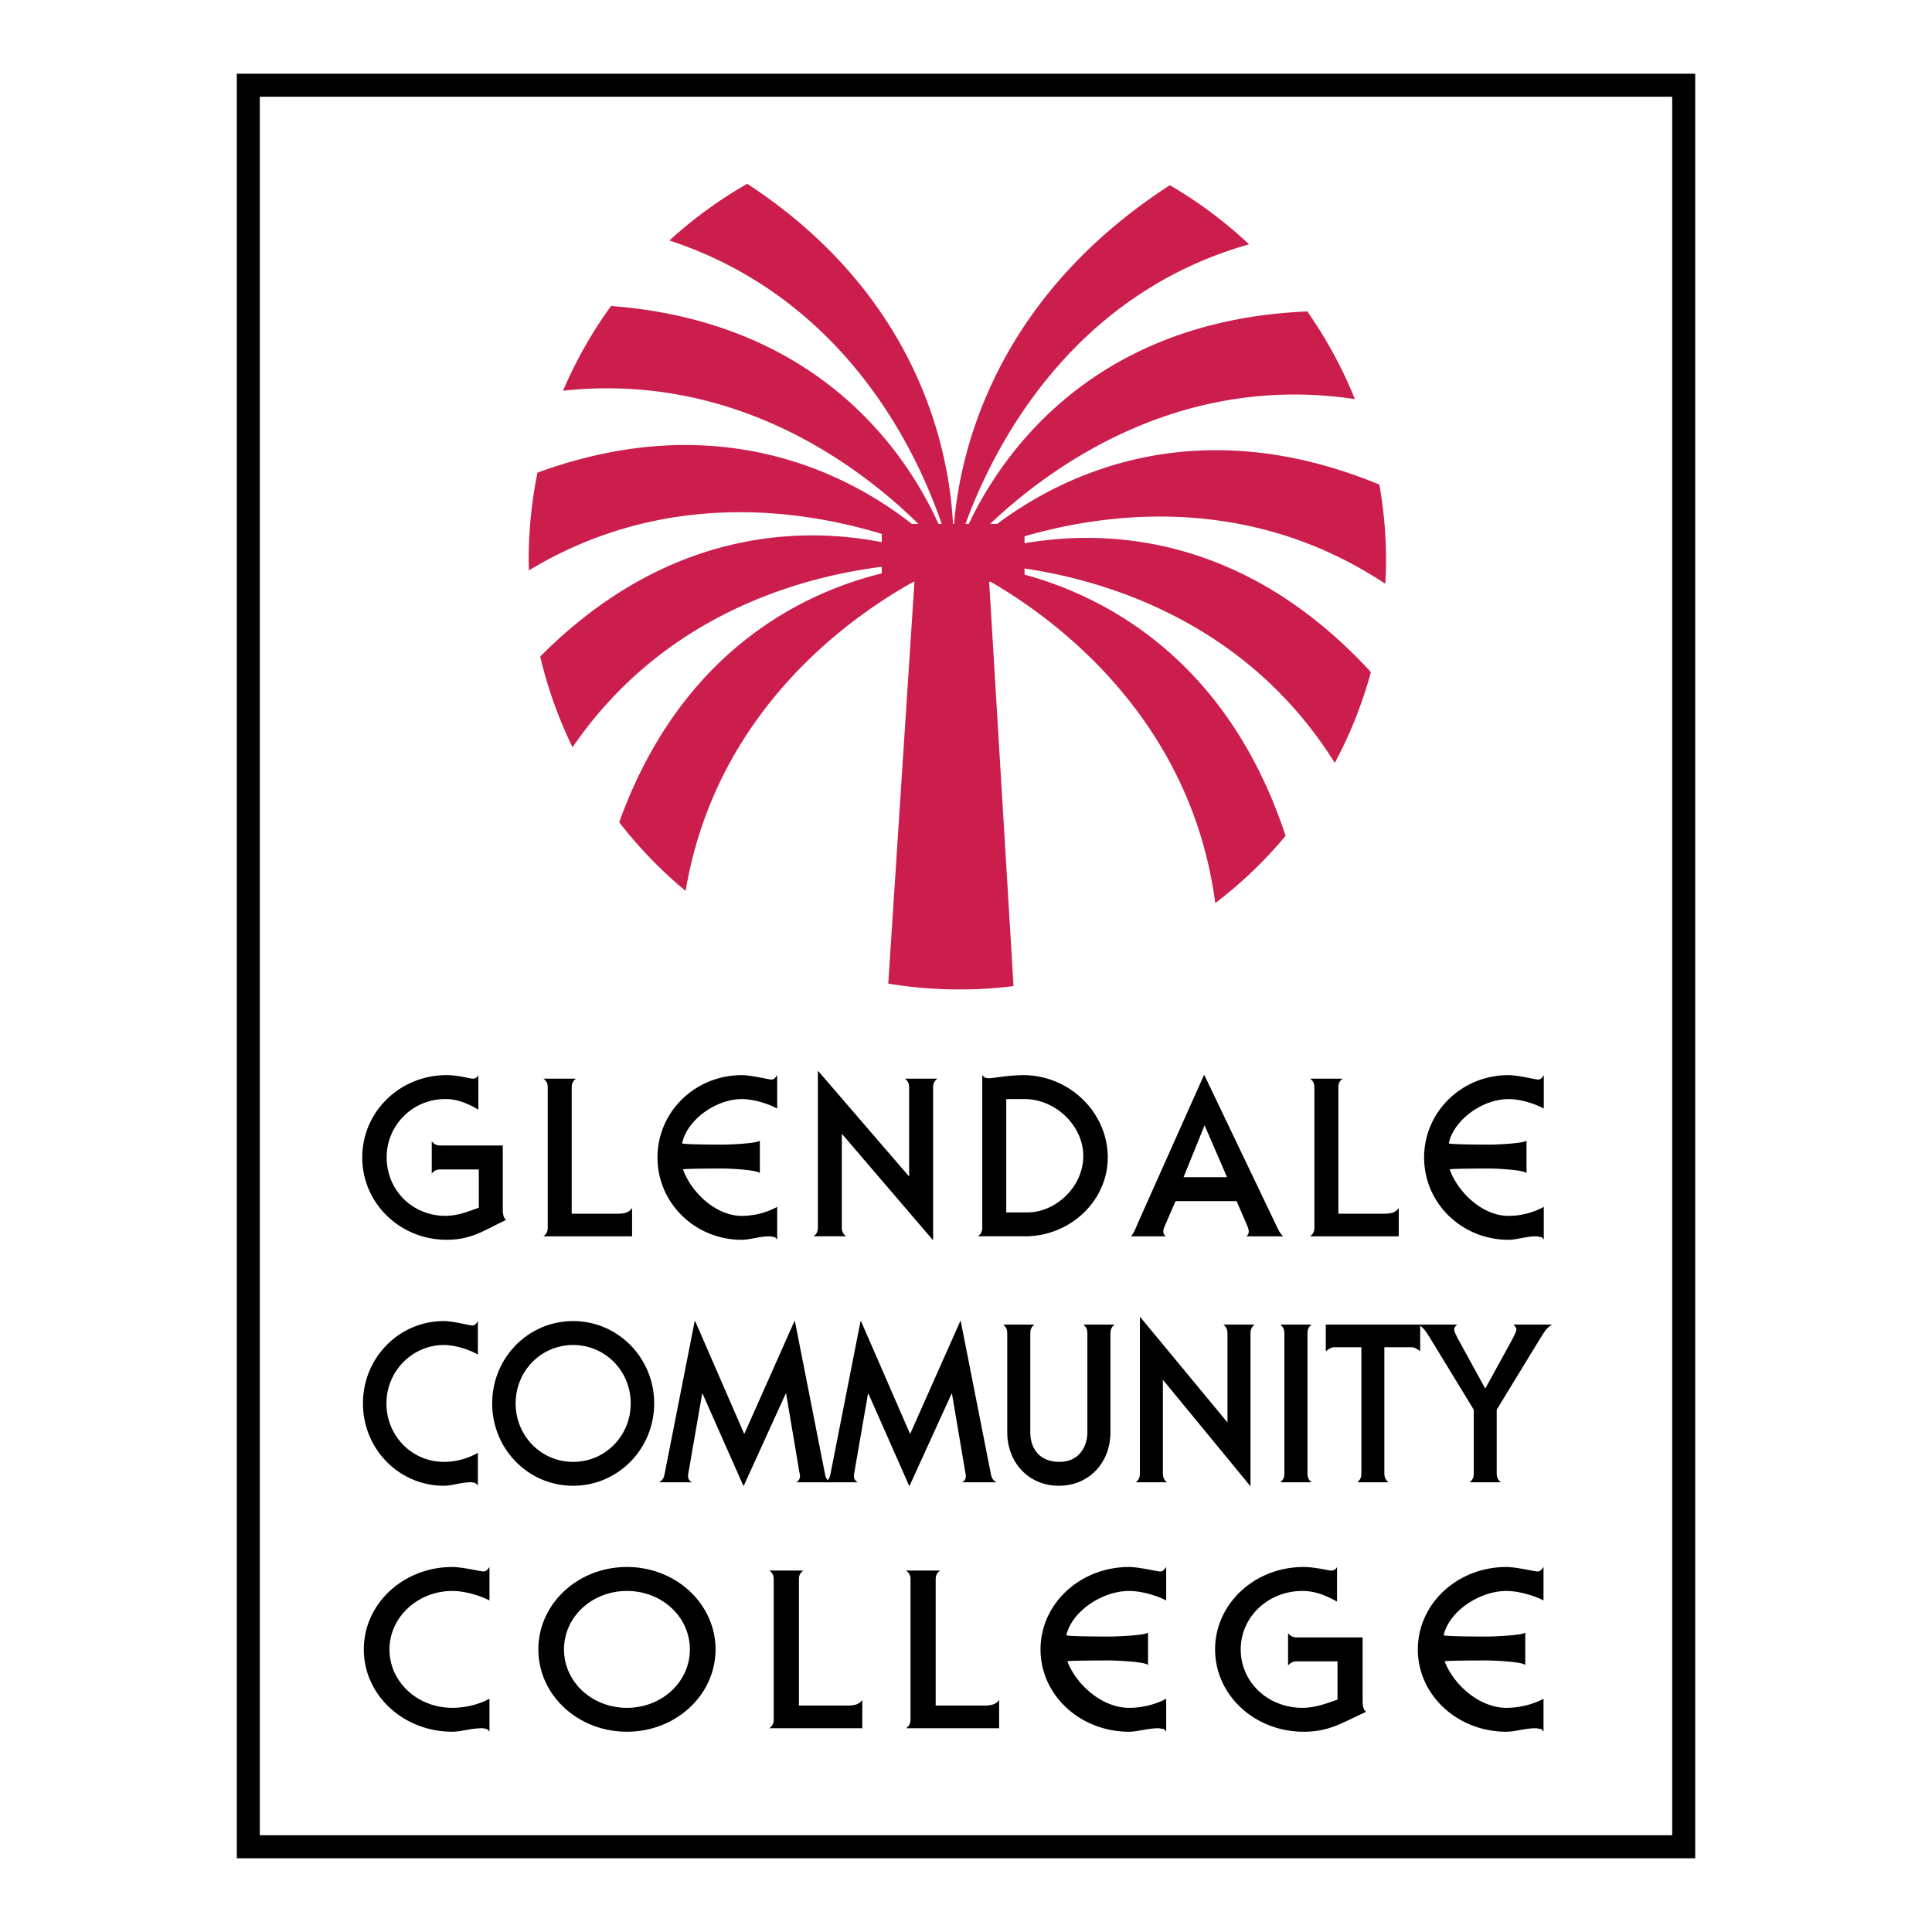
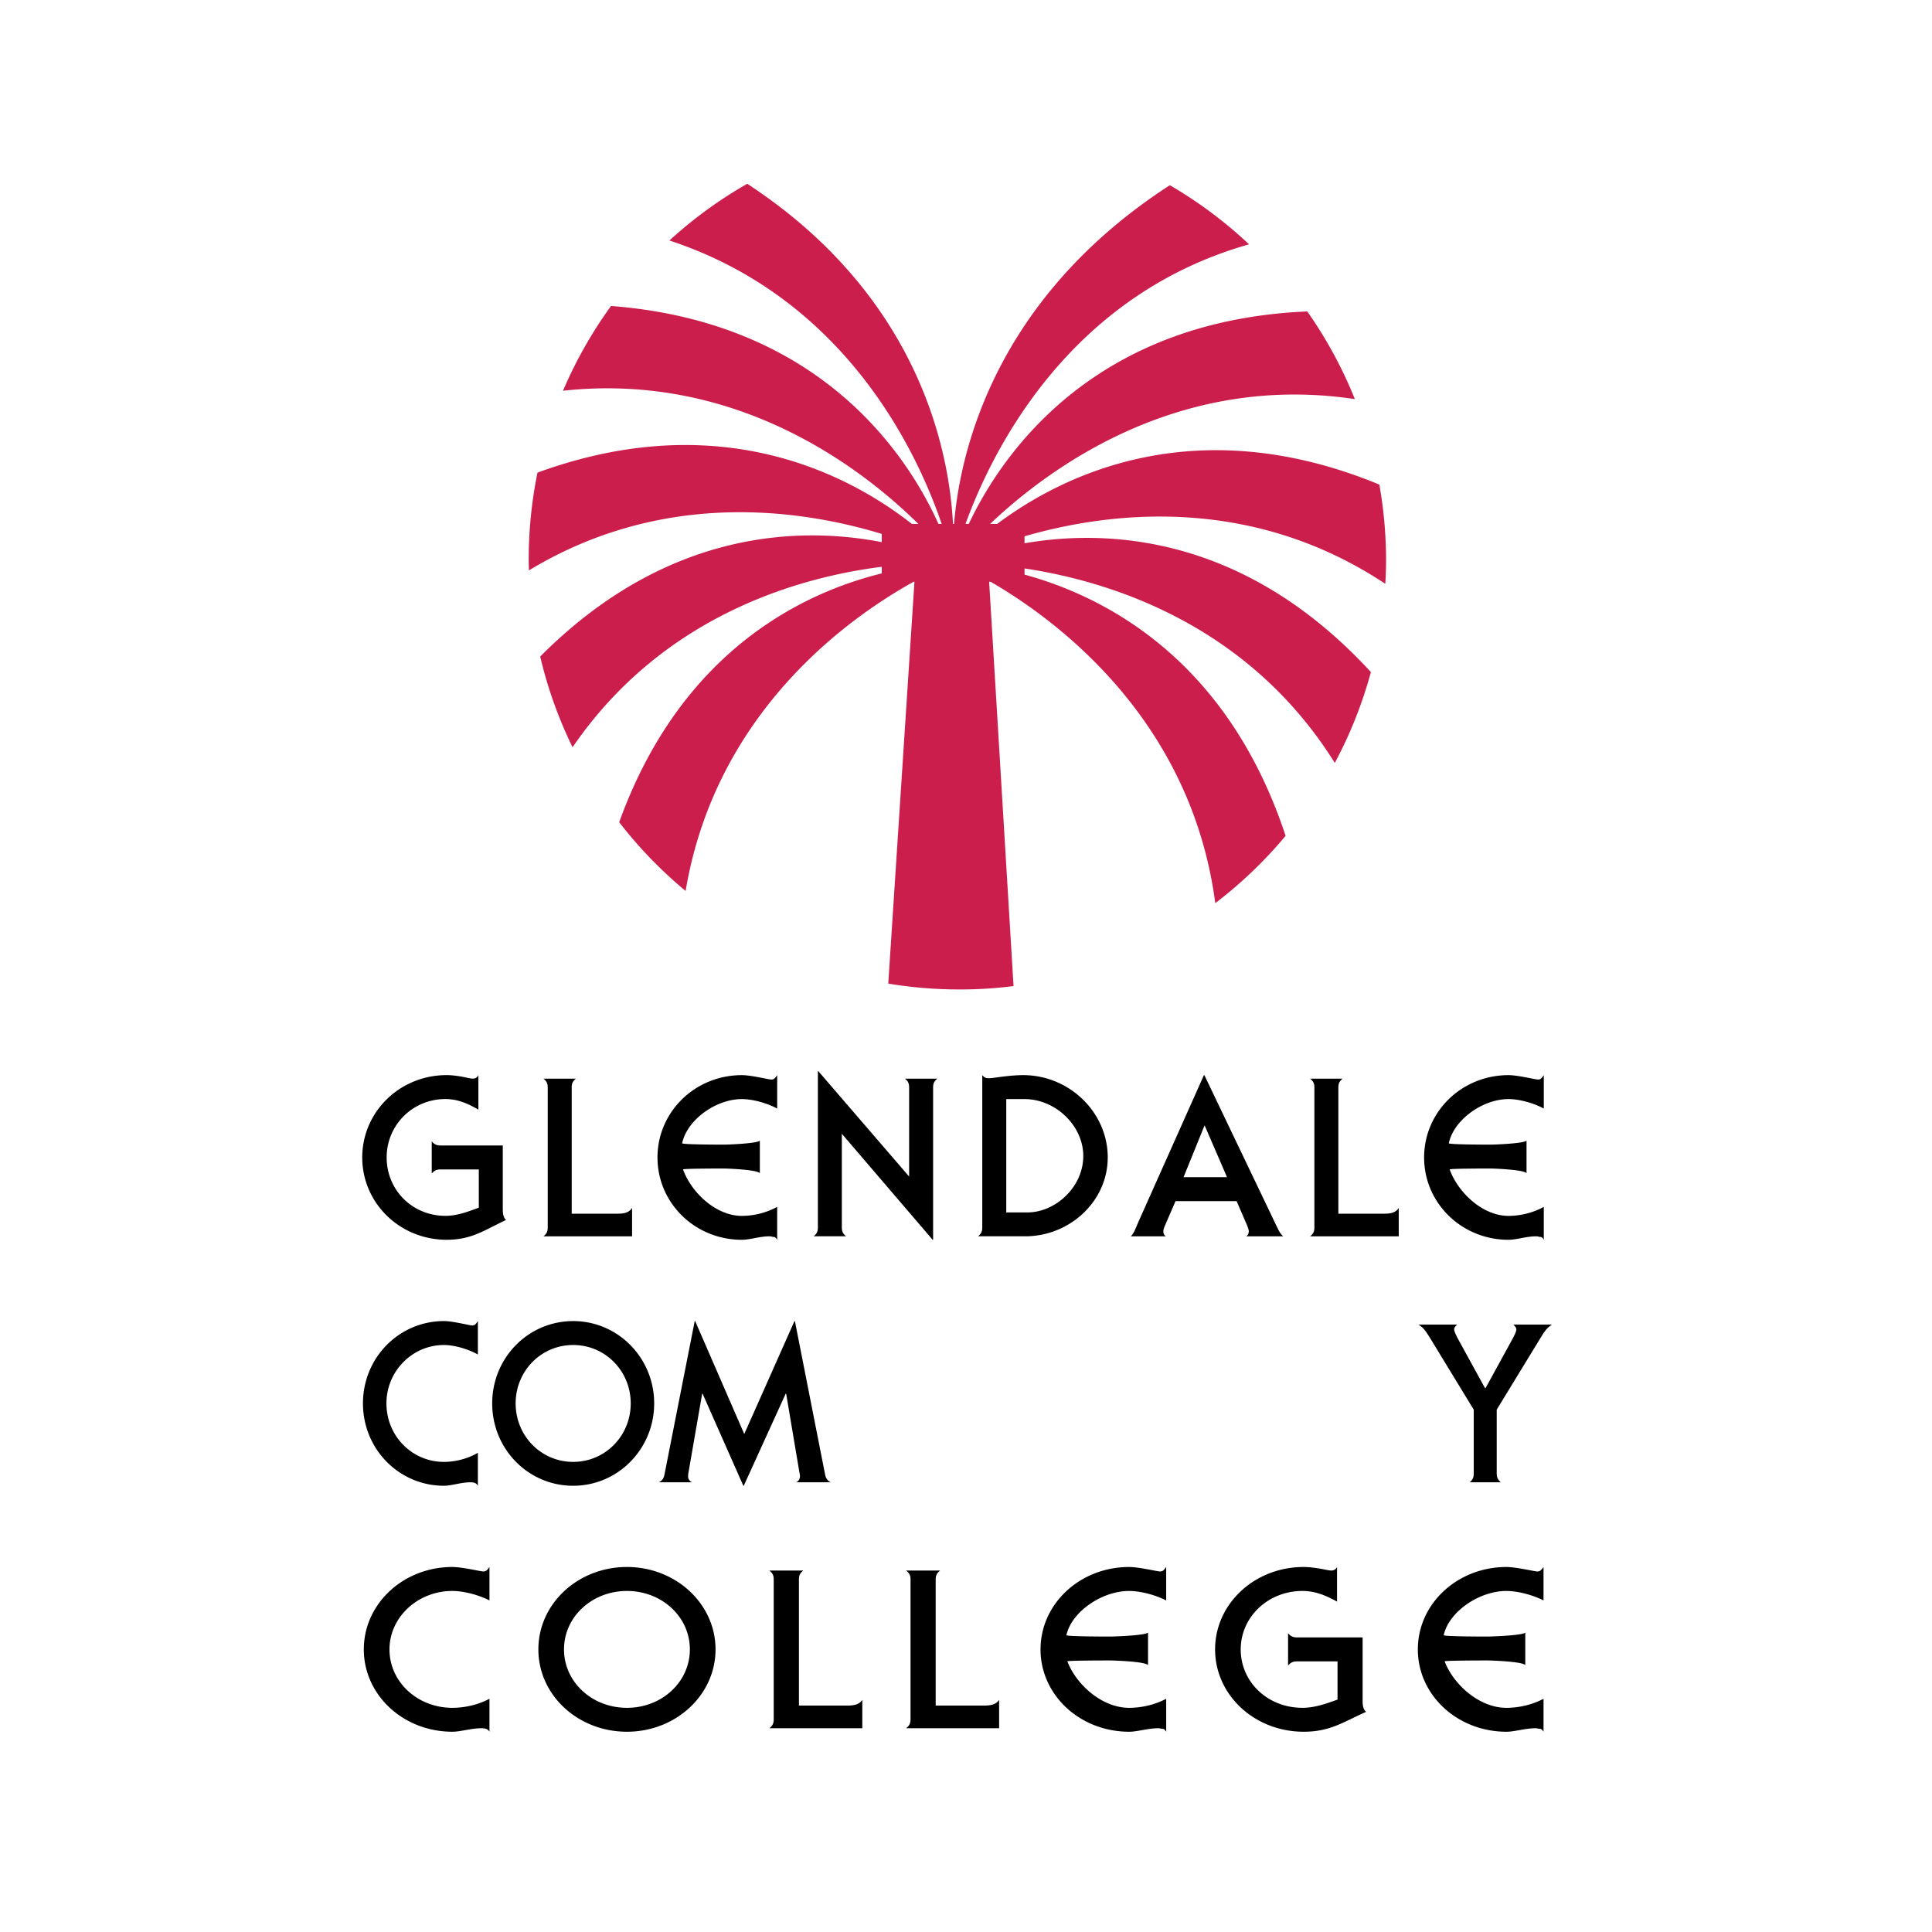
<svg xmlns="http://www.w3.org/2000/svg" width="2500" height="2500" viewBox="0 0 192.756 192.756">
-   <path fill-rule="evenodd" clip-rule="evenodd" fill="#fff" d="M0 0h192.756v192.756H0V0z" />
-   <path fill="none" stroke="#000" stroke-width="2.295" stroke-miterlimit="2.613" d="M24.772 8.504h143.212v175.748H24.772V8.504z" />
  <path d="M52.748 55.833c0-23.745 19.272-43.101 42.951-43.101 23.24.144 42.514 19.283 42.59 43.101-.076 23.669-19.203 42.954-42.59 42.885-23.751.001-42.809-19.285-42.951-42.885z" fill-rule="evenodd" clip-rule="evenodd" fill="#fff" />
  <path d="M50.163 114.287v6.404c0 .293.044.816.331 1.021-2.214 1.039-3.432 1.98-5.933 1.98-4.674 0-8.42-3.664-8.42-8.213 0-4.551 3.746-8.215 8.42-8.215.462 0 1.017.068 1.502.152.488.092.912.201 1.11.201.177 0 .42-.062.554-.354v3.445c-.952-.555-2.017-1.057-3.28-1.057-3.299 0-5.87 2.619-5.87 5.826 0 3.244 2.548 5.828 5.87 5.828 1.175 0 2.262-.422 3.325-.816v-3.814h-3.81c-.377 0-.623.084-.886.414v-3.221c.263.328.509.416.886.416h6.201v.003zM63.062 123.346h-8.837c.333-.266.422-.514.422-.885v-13.957c0-.377-.089-.621-.422-.885h3.234c-.333.264-.42.508-.42.885v12.586h4.519c.577 0 1.174-.043 1.504-.576v2.832zM68.146 116.678c.82 2.271 3.256 4.631 5.869 4.631a7.482 7.482 0 0 0 3.524-.898v3.283c-.089-.154-.201-.283-.337-.283-.126 0-.263-.064-.418-.064-.996 0-1.969.348-2.769.348-4.674 0-8.417-3.664-8.417-8.213 0-4.551 3.743-8.215 8.417-8.215.934 0 2.68.439 2.924.439.263 0 .354-.086.6-.439v3.334c-.973-.531-2.416-.945-3.524-.945-2.592 0-5.47 2.072-5.958 4.41.023.135 4.119.135 4.119.135.466 0 3.367-.111 3.634-.4v3.25c-.268-.352-3.168-.467-3.634-.467-.001-.002-4.097-.002-4.03.094zM81.645 106.871l9.059 10.512v-8.879c0-.377-.085-.621-.422-.885h3.24c-.339.264-.426.508-.426.885v15.189h-.046l-9.06-10.578v9.346c0 .371.089.619.422.885h-3.233c.332-.266.422-.514.422-.885v-15.59h.044zM100.395 109.654h1.793c3.166 0 5.891 2.688 5.891 5.676 0 3.133-2.809 5.633-5.561 5.633h-2.123v-11.309zm1.882 13.692c4.471 0 8.242-3.51 8.242-7.865 0-4.506-3.832-8.215-8.439-8.215-1.443 0-2.971.309-3.395.309-.379 0-.486-.084-.684-.309v15.195c0 .371-.09.619-.422.885h4.698zM122.42 117.447h-4.338l2.1-5.174 2.238 5.174zm-6.088 5.899c-.201-.092-.268-.312-.268-.514 0-.105.066-.328.18-.596l1.039-2.4h6.092l1.041 2.4c.105.268.176.49.176.596 0 .201-.07.422-.266.514h3.699c-.242-.199-.398-.488-.533-.752l-7.332-15.328h-.043l-6.557 14.686c-.289.662-.4 1.037-.73 1.395h3.502v-.001zM139.553 123.346h-8.838c.332-.266.422-.514.422-.885v-13.957c0-.377-.09-.621-.422-.885h3.236c-.334.264-.422.508-.422.885v12.586h4.518c.578 0 1.174-.043 1.506-.576v2.832zM144.635 116.678c.82 2.271 3.26 4.631 5.867 4.631 1.135 0 2.42-.287 3.521-.898v3.283c-.078-.154-.195-.283-.332-.283-.129 0-.266-.064-.414-.064-1.004 0-1.975.348-2.775.348-4.672 0-8.418-3.664-8.418-8.213 0-4.551 3.746-8.215 8.418-8.215.936 0 2.686.439 2.924.439.266 0 .357-.086.598-.439v3.334c-.971-.531-2.408-.945-3.521-.945-2.588 0-5.465 2.072-5.955 4.41.02.135 4.121.135 4.121.135.465 0 3.365-.111 3.633-.4v3.25c-.268-.352-3.168-.467-3.633-.467-.001-.002-4.103-.002-4.034.094zM47.677 148.234a.591.591 0 0 0-.319-.287 1.277 1.277 0 0 0-.406-.059c-.956 0-1.889.346-2.658.346-4.487 0-8.082-3.666-8.082-8.217 0-4.547 3.594-8.213 8.082-8.213.892 0 2.572.438 2.81.438.254 0 .339-.088.573-.438v3.334c-.936-.527-2.319-.947-3.383-.947-3.166 0-5.739 2.621-5.739 5.826 0 3.246 2.552 5.836 5.739 5.836 1.083 0 2.32-.289 3.383-.906v3.287zM57.185 134.191c3.191 0 5.742 2.586 5.742 5.826 0 3.246-2.551 5.836-5.742 5.836-3.189 0-5.739-2.59-5.739-5.836 0-3.24 2.55-5.826 5.739-5.826zm8.082 5.827c0-4.547-3.615-8.213-8.082-8.213-4.486 0-8.079 3.666-8.079 8.213 0 4.551 3.593 8.217 8.079 8.217 4.467-.001 8.082-3.667 8.082-8.217zM70.098 139.049h-.043l-1.358 7.818c-.022.107-.046.24-.046.463 0 .199.129.441.406.559H65.74c.36-.184.49-.449.552-.76l3.019-15.324h.045l4.888 11.242h.022l4.999-11.242h.042l3.017 15.324c.066.311.191.576.557.76h-3.448c.279-.117.381-.404.381-.6 0-.182-.062-.4-.084-.555l-1.295-7.686h-.046l-4.183 9.186h-.043l-4.065-9.185z" fill-rule="evenodd" clip-rule="evenodd" />
-   <path d="M86.646 139.049H86.6l-1.356 7.818c-.022.107-.046.24-.046.463 0 .199.13.441.41.559h-3.321c.362-.184.492-.449.556-.76l3.016-15.324h.041l4.892 11.242h.021l4.997-11.242h.043l3.02 15.324c.061.311.191.576.557.76h-3.453c.284-.117.387-.404.387-.6 0-.182-.062-.4-.081-.555l-1.304-7.686h-.04l-4.188 9.186h-.046l-4.059-9.185zM102.791 142.91c0 1.615.936 2.943 2.91 2.943 2.043 0 2.787-1.641 2.787-2.943v-9.863c0-.379-.082-.623-.404-.893h3.109c-.322.27-.404.514-.404.893v9.863c0 2.961-2.086 5.324-5.145 5.324-3.064 0-5.15-2.363-5.15-5.324v-9.863c0-.379-.086-.623-.406-.893h3.104c-.314.27-.4.514-.4.893v9.863h-.001zM113.766 131.408l8.699 10.512v-8.873c0-.379-.088-.623-.402-.893h3.102c-.316.27-.402.514-.402.893v15.188h-.045l-8.697-10.576v9.34c0 .379.082.617.406.891h-3.105c.318-.273.406-.512.406-.891v-15.59h.038v-.001zM128.143 133.047c0-.379-.082-.623-.404-.893h3.107c-.314.27-.4.514-.4.893v13.951c0 .379.086.617.4.891h-3.107c.322-.273.404-.512.404-.891v-13.951zM141.691 132.154v2.654c-.248-.178-.525-.395-.846-.395h-2.727v12.584c0 .379.088.617.41.891h-3.1c.314-.273.396-.512.396-.891v-12.584h-2.703c-.316 0-.592.217-.848.395v-2.654h9.418z" fill-rule="evenodd" clip-rule="evenodd" />
  <path d="M154.84 132.154c-.57.379-.766.734-1.127 1.305l-4.385 7.182v6.357c0 .379.09.617.41.891h-3.107c.324-.273.404-.512.404-.891v-6.357l-4.379-7.182c-.367-.57-.553-.926-1.129-1.305h3.852c-.133.137-.299.289-.299.49 0 .129.109.422.426 1.014l2.654 4.836h.051l2.652-4.836c.322-.592.424-.885.424-1.014 0-.201-.168-.354-.293-.49h3.846zM48.834 172.775a.62.62 0 0 0-.348-.291 1.684 1.684 0 0 0-.443-.057c-1.045 0-2.068.348-2.907.348-4.906 0-8.838-3.666-8.838-8.213s3.932-8.223 8.838-8.223c.977 0 2.815.445 3.071.445.279 0 .375-.092.627-.445v3.336c-1.024-.527-2.534-.945-3.698-.945-3.463 0-6.278 2.625-6.278 5.832 0 3.242 2.792 5.828 6.278 5.828 1.187 0 2.538-.285 3.698-.904v3.289zM62.551 158.73c3.487 0 6.277 2.584 6.277 5.832 0 3.242-2.79 5.828-6.277 5.828-3.49 0-6.28-2.586-6.28-5.828 0-3.248 2.79-5.832 6.28-5.832zm8.838 5.832c0-4.547-3.953-8.223-8.838-8.223-4.908 0-8.838 3.676-8.838 8.223s3.931 8.213 8.838 8.213c4.885 0 8.838-3.666 8.838-8.213zM86.033 172.428h-9.277c.351-.271.438-.52.438-.891v-13.955c0-.377-.087-.619-.438-.889h3.392c-.349.27-.438.512-.438.889v12.584h4.739c.608 0 1.238-.039 1.583-.57v2.832h.001zM99.682 172.428h-9.283c.353-.271.445-.52.445-.891v-13.955c0-.377-.093-.619-.445-.889h3.397c-.346.27-.443.512-.443.889v12.584h4.745c.607 0 1.234-.039 1.584-.57v2.832zM106.492 165.754c.859 2.271 3.418 4.637 6.166 4.637 1.18 0 2.531-.285 3.693-.904v3.289c-.092-.156-.211-.291-.352-.291-.133 0-.277-.057-.438-.057-1.047 0-2.07.348-2.904.348-4.914 0-8.844-3.666-8.844-8.213s3.93-8.223 8.844-8.223c.971 0 2.812.445 3.064.445.277 0 .371-.092.629-.445v3.336c-1.025-.527-2.535-.945-3.693-.945-2.727 0-5.746 2.074-6.262 4.414.027.135 4.328.135 4.328.135.486 0 3.535-.109 3.816-.395v3.242c-.281-.352-3.33-.463-3.816-.463.002 0-4.299 0-4.231.09zM135.949 163.367v6.402c0 .291.049.822.355 1.02-2.326 1.035-3.605 1.986-6.238 1.986-4.906 0-8.836-3.666-8.836-8.213s3.93-8.223 8.836-8.223c.488 0 1.07.074 1.584.156.512.092.953.197 1.164.197.184 0 .443-.059.582-.354v3.453c-1.004-.555-2.121-1.062-3.443-1.062-3.469 0-6.166 2.625-6.166 5.832 0 3.242 2.672 5.828 6.166 5.828 1.234 0 2.369-.42 3.492-.82v-3.816h-4.004c-.396 0-.652.09-.93.416v-3.223c.277.332.533.42.93.42h6.508v.001zM144.133 165.754c.863 2.271 3.42 4.637 6.164 4.637 1.188 0 2.537-.285 3.701-.904v3.289c-.094-.156-.213-.291-.352-.291s-.281-.057-.438-.057c-1.051 0-2.074.348-2.912.348-4.904 0-8.838-3.666-8.838-8.213s3.934-8.223 8.838-8.223c.977 0 2.812.445 3.068.445.281 0 .371-.092.633-.445v3.336c-1.027-.527-2.539-.945-3.701-.945-2.725 0-5.744 2.074-6.258 4.414.023.135 4.326.135 4.326.135.486 0 3.535-.109 3.814-.395v3.242c-.279-.352-3.328-.463-3.814-.463.001 0-4.302 0-4.231.09z" fill-rule="evenodd" clip-rule="evenodd" />
  <path d="M93.633 52.273c-3.025-6.709-11.651-20.133-32.669-21.745a43.24 43.24 0 0 0-4.792 8.457c17.332-1.887 29.789 7.705 35.455 13.288h-.647c-6.152-4.83-19.083-11.801-37.354-5.119a43.252 43.252 0 0 0-.877 8.679c.002.36.009.719.021 1.076 13.414-8.118 27.167-6.085 35.204-3.64v.82c-7.853-1.528-21.29-1.452-34.078 11.415a43.042 43.042 0 0 0 3.229 9.05c9.052-13.223 22.694-16.976 30.848-18.005v.659c-7.694 1.89-19.978 7.6-26.196 24.823a43.298 43.298 0 0 0 6.626 6.858c3.005-17.858 16.265-27.25 22.751-30.848h.081l-2.612 40.092c2.3.383 4.664.584 7.076.584a41.678 41.678 0 0 0 5.422-.336l-2.434-40.34h.146c6.541 3.785 19.986 13.676 22.416 32.064a43.23 43.23 0 0 0 7.016-6.713c-5.867-17.78-18.229-23.933-26.047-26.062v-.616c8.326 1.248 22.232 5.448 30.955 19.401a43.145 43.145 0 0 0 3.602-9.061c-12.725-13.847-26.506-14.248-34.557-12.852v-.696c8.242-2.387 22.439-4.252 35.994 4.741.047-.8.074-1.605.076-2.416a43.487 43.487 0 0 0-.67-7.484c-18.385-7.59-31.684-.908-38.129 3.924h-.705c5.955-5.646 18.84-15.094 36.391-12.452a43.29 43.29 0 0 0-4.748-8.746c-21.467.901-30.533 14.356-33.774 21.198h-.325c2.667-7.331 10.292-22.804 28.291-27.894a43.306 43.306 0 0 0-7.904-5.897c-17.537 11.35-20.939 26.678-21.53 33.793h-.105c-.362-7.078-3.247-22.628-20.527-33.938a43.254 43.254 0 0 0-7.764 5.66c17.573 5.77 24.717 21.113 27.162 28.277h-.318v.001z" fill-rule="evenodd" clip-rule="evenodd" fill="#cc1e4c" />
</svg>